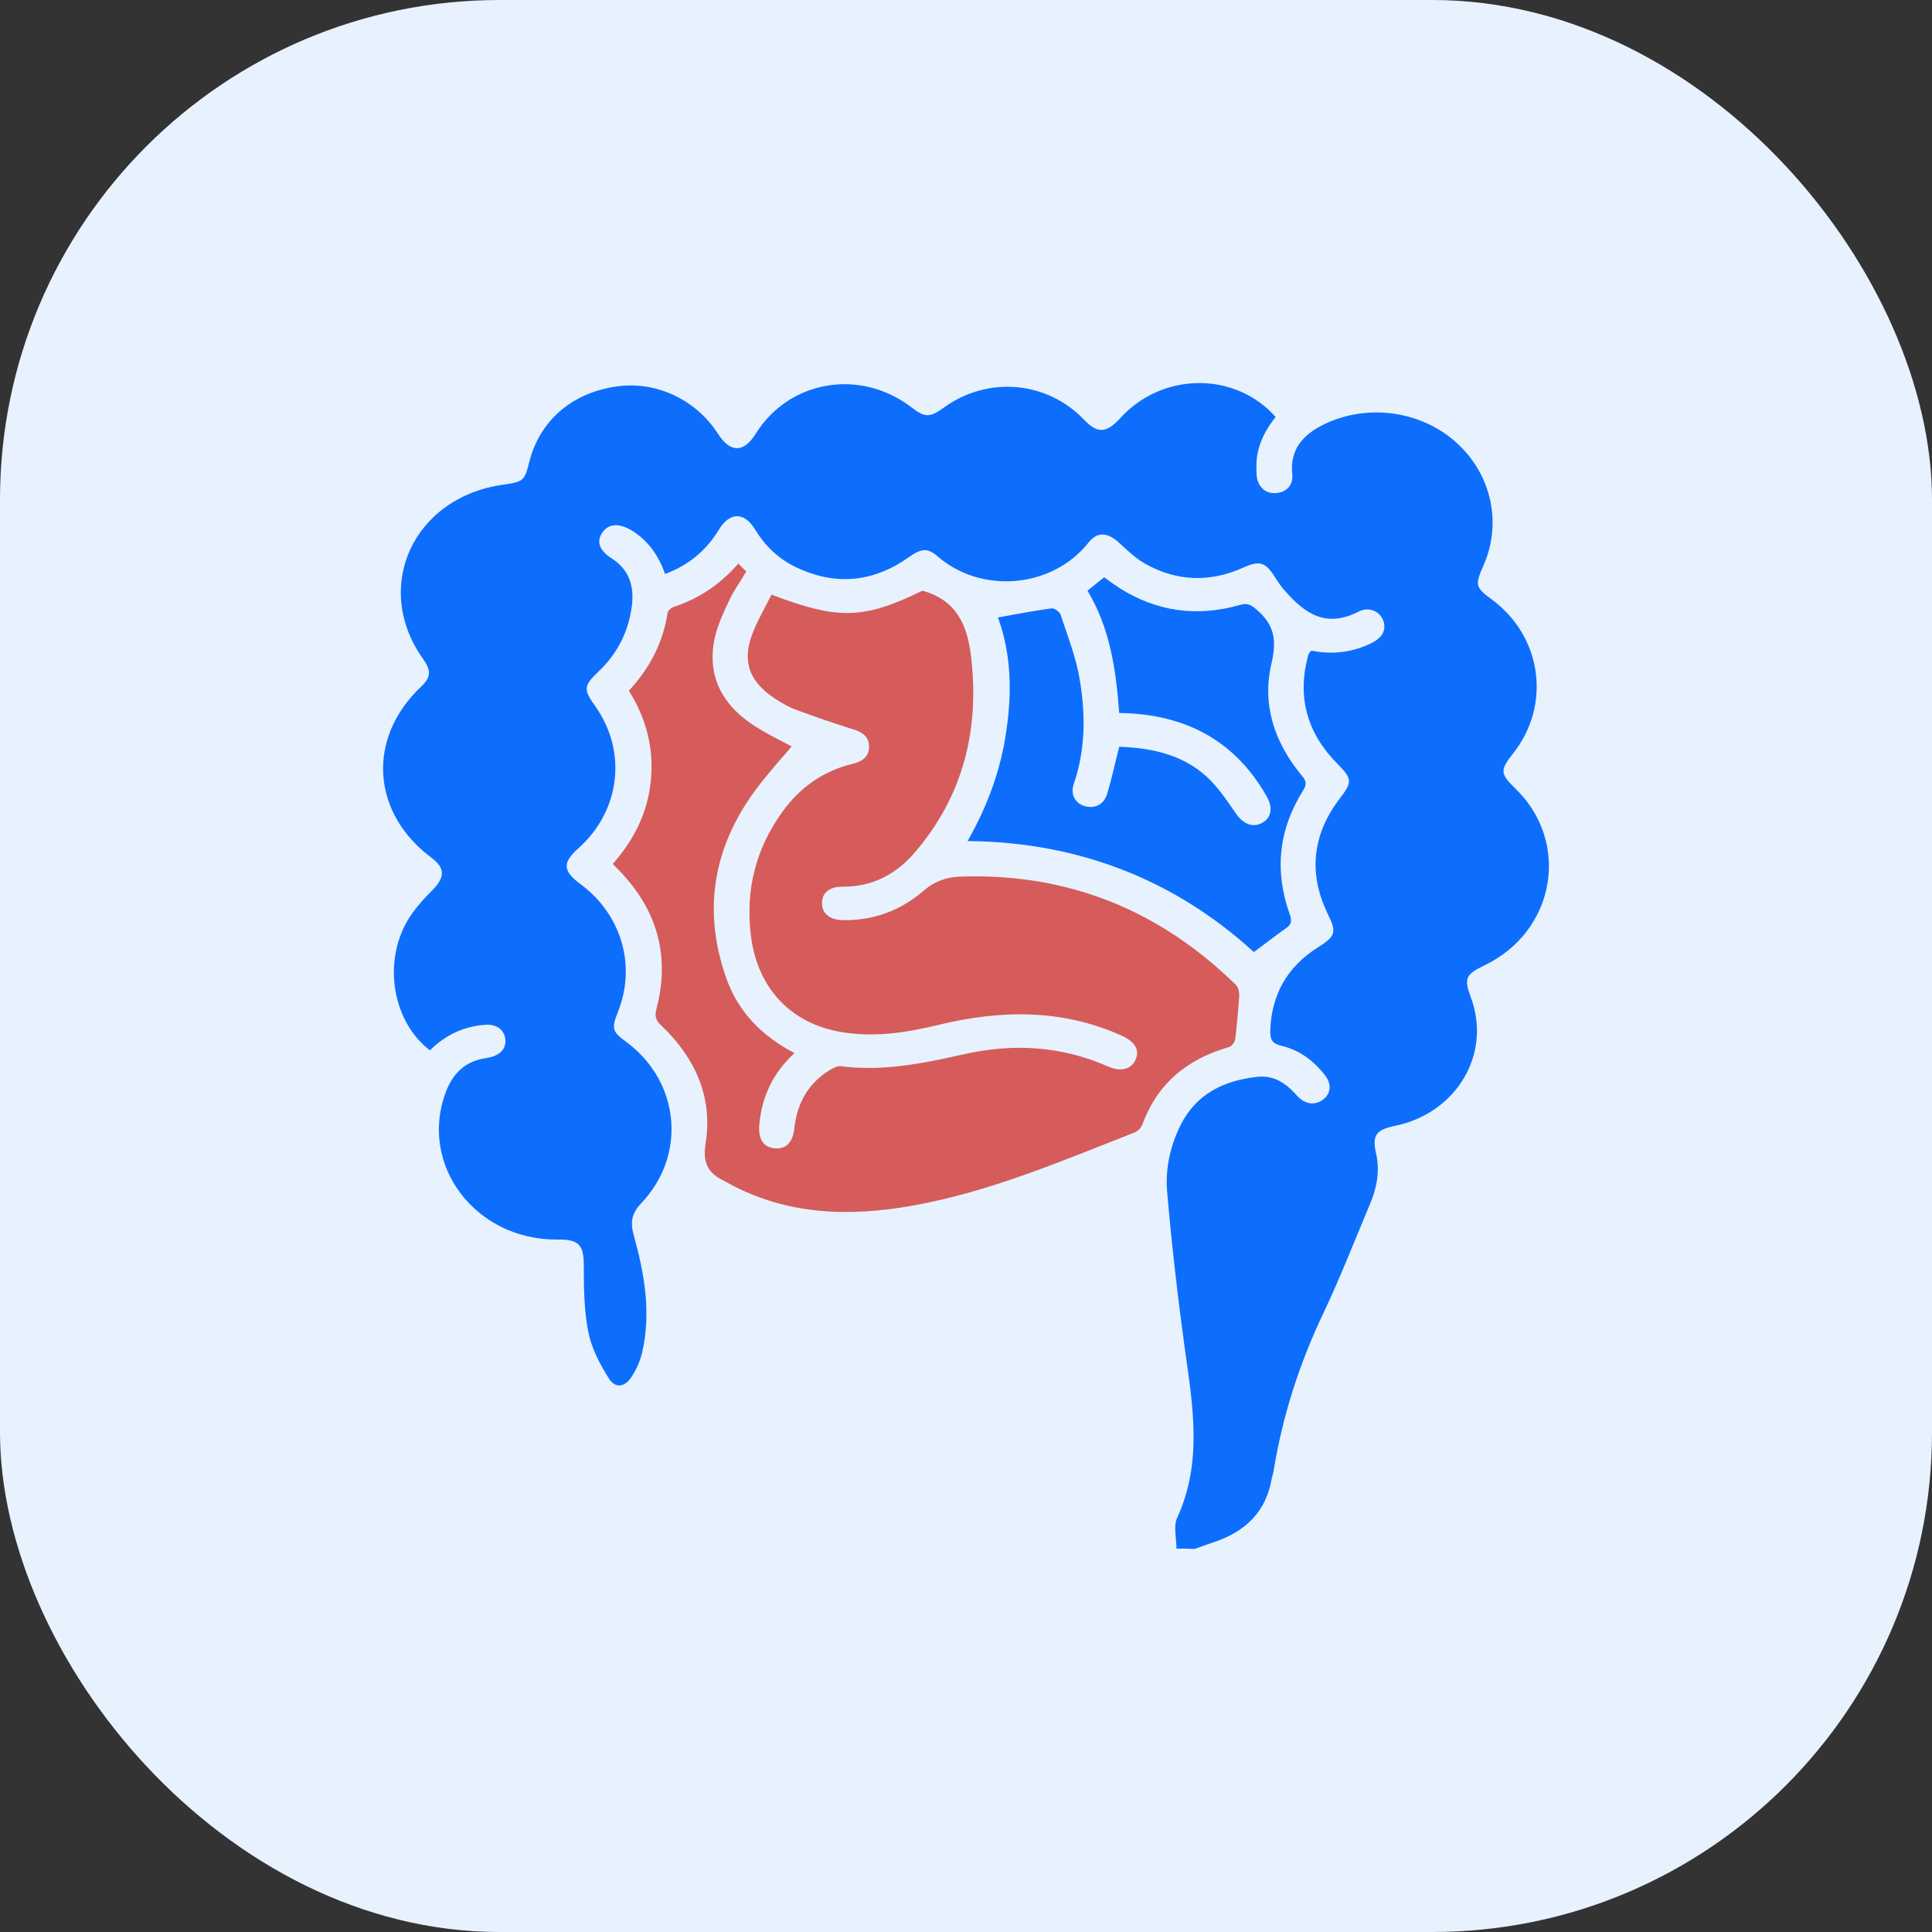
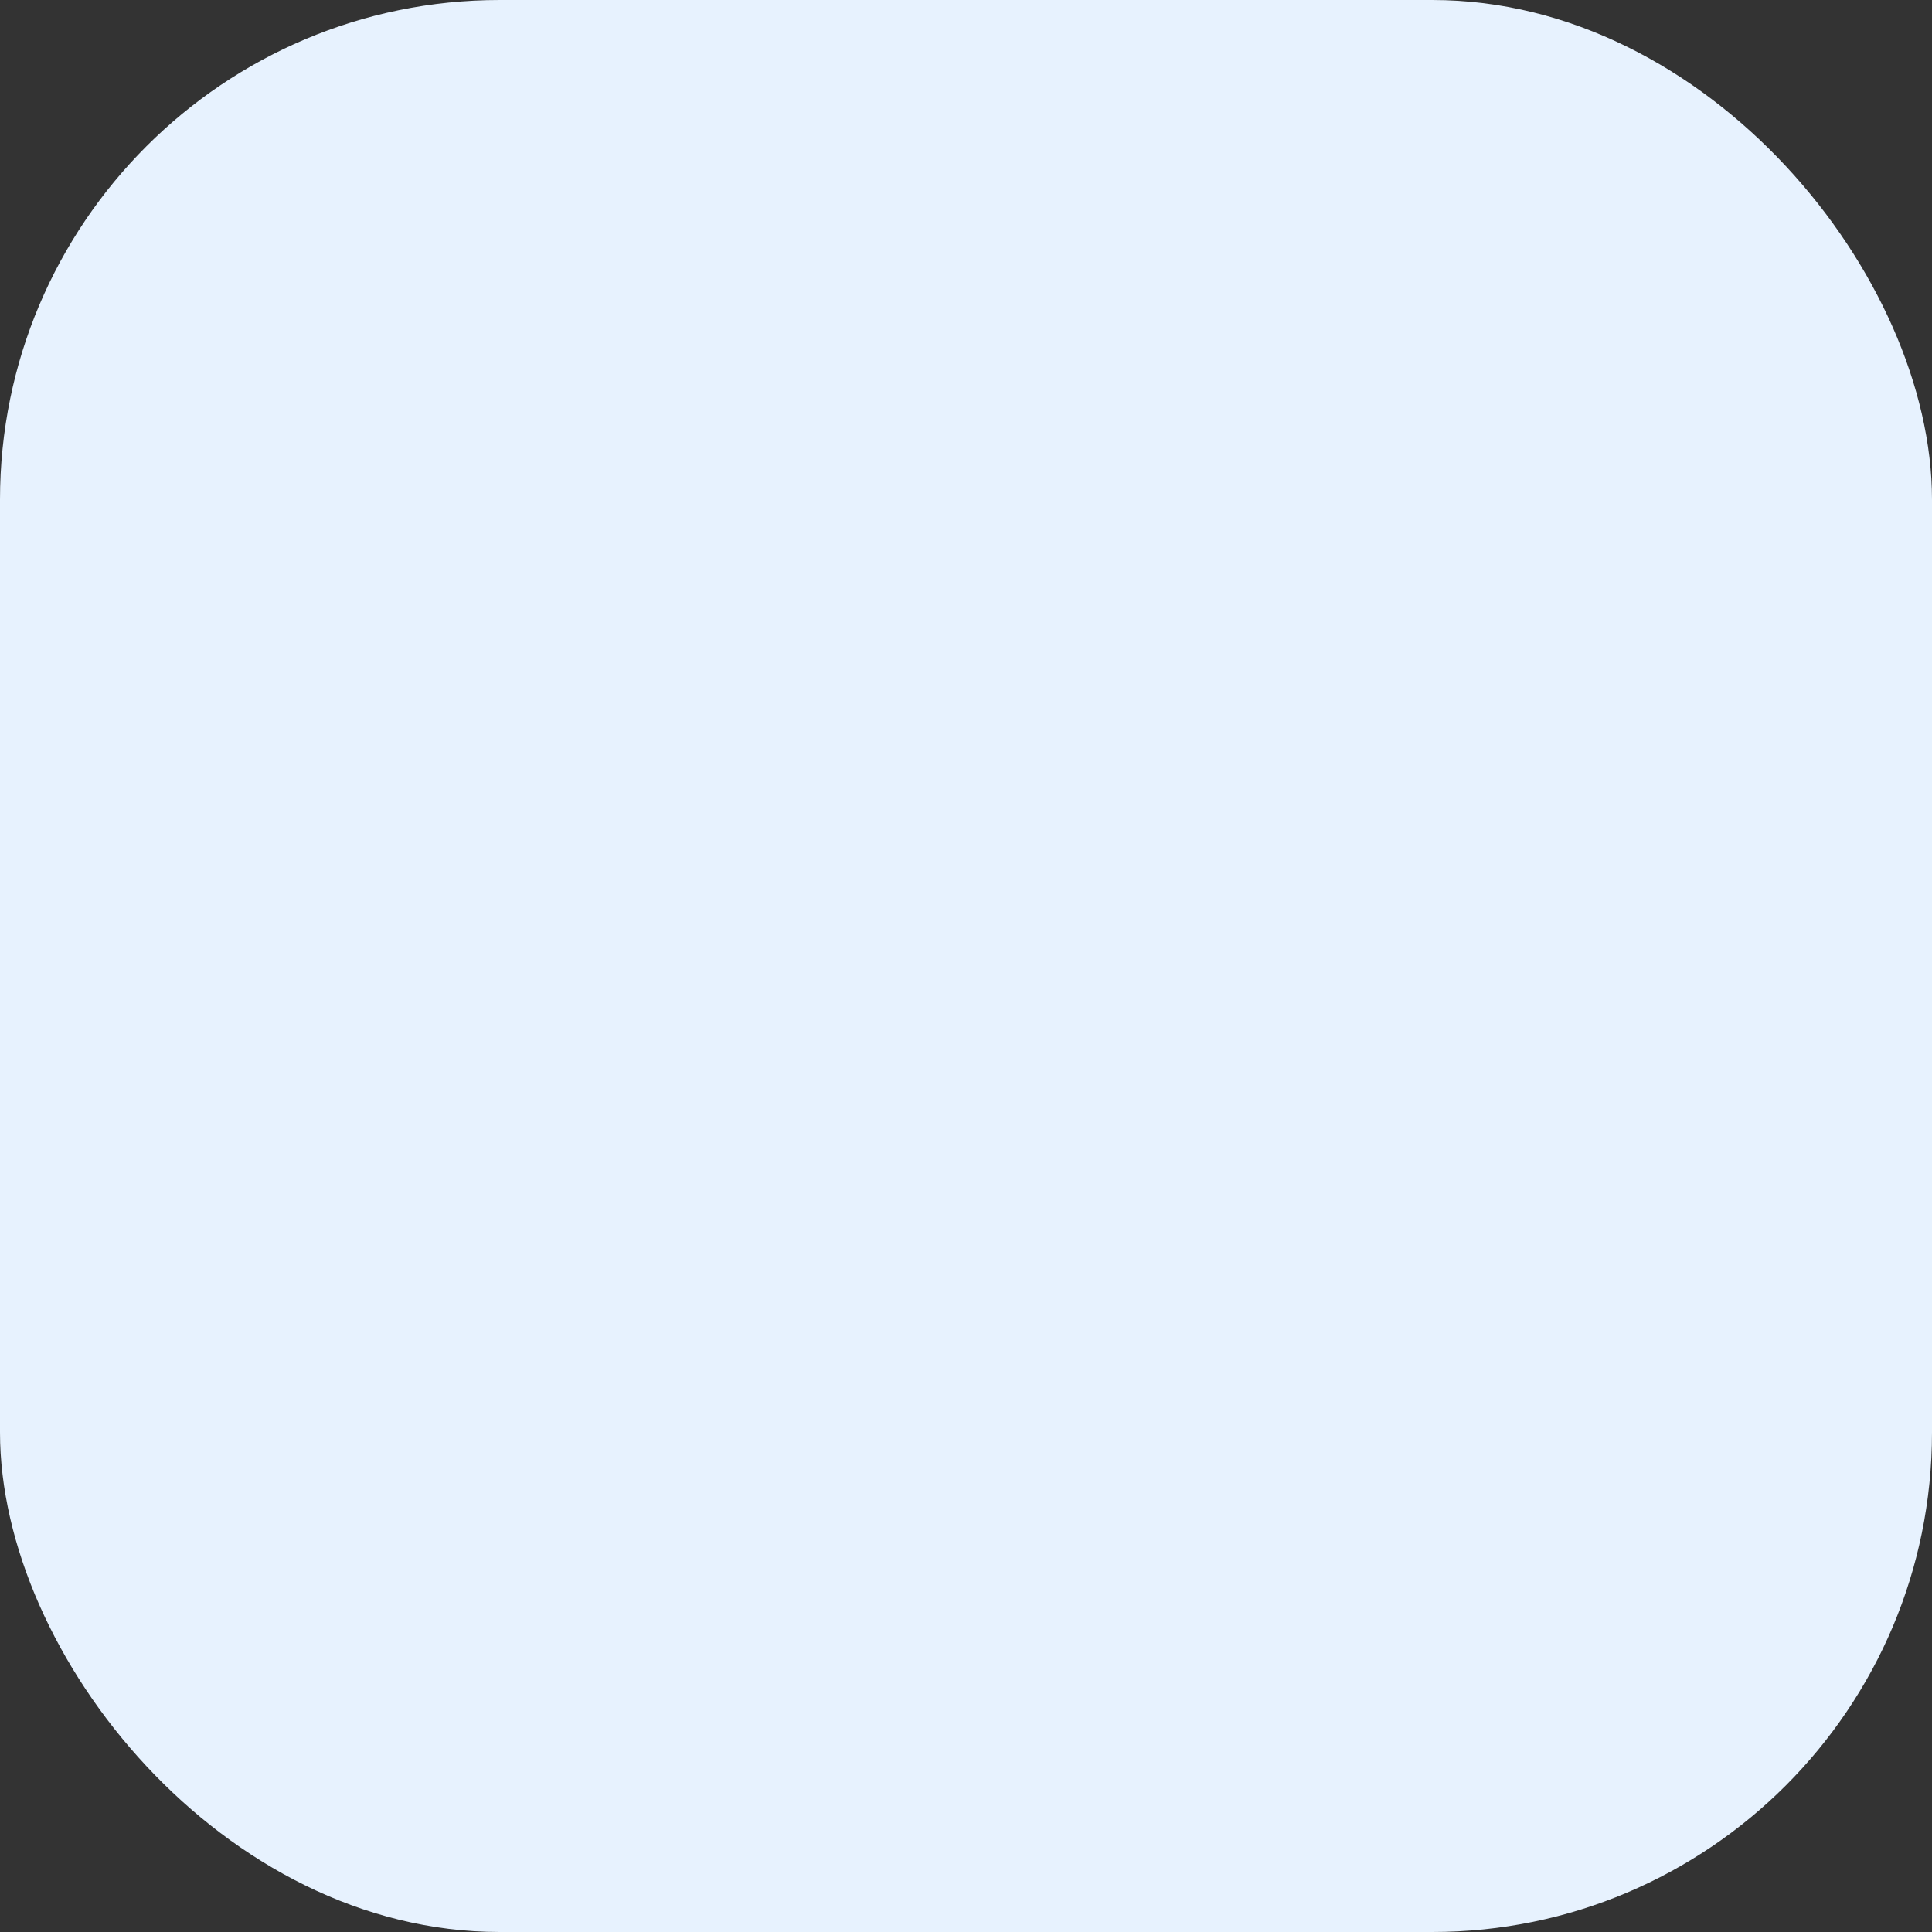
<svg xmlns="http://www.w3.org/2000/svg" width="58" height="58" viewBox="0 0 58 58" fill="none">
  <rect x="0" y="0" width="58" height="58" fill="#333333" stroke="none" />
  <rect width="58" height="58" rx="15" fill="#E7F2FE" />
-   <path d="M35.319 46.491C35.319 46.18 35.223 45.824 35.338 45.569C36.107 43.897 35.809 42.199 35.569 40.491C35.358 38.938 35.175 37.377 35.041 35.806C34.974 35.103 35.127 34.4 35.454 33.751C35.924 32.838 36.74 32.436 37.749 32.327C38.248 32.272 38.613 32.528 38.92 32.874C39.151 33.139 39.429 33.194 39.679 33.039C39.948 32.865 39.996 32.564 39.784 32.29C39.448 31.852 39.016 31.523 38.469 31.395C38.19 31.331 38.133 31.203 38.133 30.966C38.162 29.888 38.623 29.03 39.573 28.436C40.092 28.107 40.13 27.989 39.871 27.459C39.266 26.226 39.391 25.048 40.236 23.952C40.601 23.477 40.591 23.377 40.159 22.939C39.237 22.016 38.939 20.929 39.266 19.697C39.276 19.66 39.285 19.633 39.304 19.605C39.314 19.587 39.333 19.569 39.371 19.532C39.996 19.66 40.61 19.587 41.196 19.295C41.436 19.167 41.599 18.993 41.551 18.719C41.494 18.391 41.129 18.19 40.802 18.354C39.813 18.865 39.189 18.427 38.594 17.76C38.469 17.623 38.363 17.468 38.267 17.313C37.989 16.875 37.806 16.82 37.326 17.039C36.337 17.486 35.348 17.459 34.407 16.939C34.1 16.774 33.84 16.518 33.581 16.281C33.245 15.98 32.938 15.952 32.669 16.299C31.584 17.66 29.462 17.843 28.146 16.701C27.839 16.436 27.656 16.464 27.282 16.729C26.197 17.496 25.044 17.596 23.844 17.002C23.335 16.747 22.951 16.363 22.663 15.888C22.337 15.359 21.904 15.368 21.578 15.907C21.203 16.518 20.685 16.966 19.965 17.231C19.773 16.683 19.465 16.235 18.966 15.925C18.591 15.697 18.265 15.715 18.083 15.989C17.9 16.254 17.987 16.518 18.352 16.756C18.87 17.085 19.033 17.559 18.976 18.126C18.889 18.92 18.553 19.614 17.948 20.18C17.526 20.582 17.516 20.701 17.852 21.176C18.841 22.546 18.63 24.336 17.362 25.468C16.882 25.897 16.892 26.144 17.42 26.537C18.649 27.441 19.11 28.975 18.553 30.372C18.352 30.884 18.371 30.966 18.822 31.295C20.416 32.491 20.618 34.683 19.254 36.117C18.976 36.409 18.918 36.664 19.014 37.039C19.341 38.208 19.561 39.404 19.273 40.619C19.216 40.865 19.101 41.121 18.956 41.34C18.755 41.651 18.467 41.687 18.275 41.377C18.006 40.947 17.756 40.473 17.66 39.98C17.535 39.34 17.526 38.664 17.526 38.007C17.526 37.377 17.391 37.203 16.729 37.212C14.28 37.231 12.571 34.984 13.377 32.801C13.589 32.226 13.963 31.852 14.616 31.76C15.01 31.696 15.192 31.495 15.173 31.212C15.144 30.92 14.914 30.738 14.568 30.765C13.905 30.811 13.358 31.085 12.907 31.532C11.803 30.692 11.486 28.938 12.225 27.651C12.427 27.304 12.705 27.002 12.993 26.71C13.358 26.336 13.368 26.062 12.955 25.751C11.15 24.409 11.005 22.171 12.628 20.628C12.936 20.336 12.955 20.144 12.705 19.788C11.159 17.623 12.408 14.911 15.135 14.546C15.711 14.464 15.749 14.427 15.884 13.888C16.191 12.646 17.142 11.806 18.486 11.605C19.677 11.423 20.896 11.989 21.559 13.03C21.924 13.596 22.327 13.596 22.682 13.03C23.681 11.413 25.822 11.048 27.359 12.226C27.762 12.537 27.906 12.546 28.338 12.235C29.644 11.286 31.421 11.432 32.535 12.591C32.947 13.021 33.207 13.012 33.62 12.564C34.877 11.167 37.077 11.139 38.296 12.518C37.931 12.975 37.691 13.486 37.72 14.089C37.72 14.181 37.72 14.272 37.739 14.363C37.806 14.665 38.027 14.829 38.325 14.802C38.613 14.774 38.824 14.573 38.795 14.254C38.709 13.432 39.179 12.984 39.89 12.674C41.186 12.117 42.732 12.372 43.75 13.313C44.787 14.272 45.095 15.724 44.528 16.993C44.278 17.559 44.288 17.633 44.787 17.998C46.295 19.112 46.573 21.158 45.431 22.61C45.027 23.121 45.027 23.222 45.498 23.678C47.159 25.295 46.689 27.952 44.576 28.975C43.99 29.258 43.942 29.368 44.163 29.961C44.778 31.642 43.731 33.413 41.887 33.797C41.311 33.916 41.186 34.08 41.311 34.628C41.426 35.139 41.34 35.633 41.148 36.098C40.687 37.194 40.255 38.308 39.746 39.386C39.016 40.911 38.507 42.491 38.238 44.135C38.229 44.217 38.2 44.29 38.181 44.372C38.018 45.368 37.403 45.98 36.433 46.299C36.241 46.363 36.049 46.436 35.867 46.5C35.655 46.491 35.483 46.491 35.319 46.491Z" fill="#0D6EFD" />
-   <path d="M23.161 17.851C25.178 18.619 25.927 18.591 27.694 17.733C28.808 18.043 29.067 18.902 29.163 19.806C29.393 21.934 28.913 23.888 27.483 25.568C26.925 26.226 26.215 26.628 25.284 26.619C24.88 26.619 24.659 26.828 24.678 27.139C24.688 27.431 24.919 27.614 25.293 27.623C26.244 27.641 27.06 27.322 27.742 26.728C28.059 26.454 28.414 26.335 28.808 26.317C32.092 26.198 34.838 27.349 37.104 29.568C37.181 29.641 37.21 29.806 37.2 29.924C37.172 30.345 37.133 30.765 37.085 31.176C37.075 31.267 36.989 31.404 36.903 31.431C35.616 31.797 34.732 32.554 34.291 33.769C34.252 33.861 34.156 33.961 34.06 33.998C31.89 34.847 29.749 35.769 27.425 36.189C25.504 36.536 23.632 36.481 21.884 35.532C21.865 35.523 21.846 35.504 21.827 35.495C21.298 35.258 21.078 34.975 21.183 34.326C21.404 32.965 20.886 31.769 19.858 30.792C19.676 30.628 19.647 30.491 19.714 30.262C20.117 28.692 19.733 27.313 18.581 26.125C18.523 26.071 18.466 26.007 18.398 25.934C19.042 25.203 19.455 24.372 19.541 23.404C19.628 22.454 19.407 21.577 18.879 20.737C19.503 20.061 19.906 19.294 20.041 18.399C20.05 18.335 20.146 18.244 20.213 18.226C20.982 17.97 21.615 17.55 22.163 16.92C22.249 17.002 22.316 17.075 22.403 17.157C22.23 17.45 22.047 17.705 21.913 17.979C21.74 18.345 21.567 18.71 21.471 19.093C21.212 20.189 21.606 21.075 22.547 21.724C22.979 22.016 23.469 22.244 23.766 22.409C23.488 22.737 23.142 23.121 22.835 23.514C21.442 25.285 21.058 27.239 21.798 29.349C22.143 30.345 22.844 31.093 23.853 31.614C23.2 32.208 22.873 32.929 22.796 33.751C22.758 34.18 22.902 34.436 23.248 34.472C23.574 34.509 23.795 34.317 23.843 33.897C23.92 33.157 24.237 32.536 24.909 32.125C25.005 32.071 25.13 31.997 25.226 32.007C26.474 32.171 27.684 31.933 28.884 31.66C30.402 31.312 31.852 31.395 33.263 32.016C33.647 32.189 33.964 32.098 34.089 31.815C34.224 31.514 34.07 31.267 33.657 31.084C31.861 30.281 30.027 30.317 28.145 30.774C27.204 31.002 26.244 31.148 25.264 30.984C23.728 30.728 22.72 29.65 22.537 28.043C22.384 26.719 22.681 25.486 23.488 24.372C24.006 23.651 24.698 23.148 25.6 22.929C25.888 22.865 26.09 22.71 26.09 22.418C26.09 22.125 25.898 21.979 25.62 21.897C25.034 21.714 24.448 21.514 23.862 21.294C23.641 21.212 23.44 21.084 23.238 20.956C22.499 20.454 22.278 19.87 22.576 19.057C22.729 18.646 22.96 18.253 23.161 17.851Z" fill="#D13731" fill-opacity="0.8" />
-   <path d="M33.599 21.404C33.502 20.107 33.33 18.874 32.648 17.733C32.811 17.596 32.974 17.468 33.147 17.331C33.31 17.45 33.464 17.559 33.618 17.66C34.732 18.363 35.941 18.527 37.219 18.162C37.43 18.098 37.536 18.144 37.699 18.281C38.265 18.747 38.333 19.221 38.169 19.925C37.881 21.148 38.256 22.29 39.082 23.285C39.216 23.441 39.235 23.55 39.12 23.733C38.381 24.902 38.256 26.153 38.717 27.441C38.784 27.632 38.784 27.751 38.601 27.87C38.285 28.089 37.977 28.336 37.641 28.582C35.356 26.491 32.485 25.276 29.047 25.249C29.642 24.208 30.046 23.112 30.209 21.952C30.382 20.792 30.362 19.632 29.959 18.537C30.506 18.436 31.035 18.336 31.572 18.263C31.659 18.253 31.812 18.372 31.841 18.454C32.053 19.103 32.312 19.751 32.417 20.418C32.59 21.459 32.59 22.509 32.235 23.532C32.129 23.842 32.273 24.116 32.561 24.199C32.869 24.29 33.147 24.153 33.243 23.815C33.378 23.368 33.474 22.911 33.599 22.418C34.626 22.454 35.605 22.674 36.354 23.441C36.642 23.742 36.873 24.089 37.113 24.436C37.334 24.747 37.622 24.856 37.891 24.701C38.169 24.555 38.217 24.253 38.035 23.925C37.103 22.262 35.615 21.431 33.599 21.404Z" fill="#0D6EFD" />
</svg>